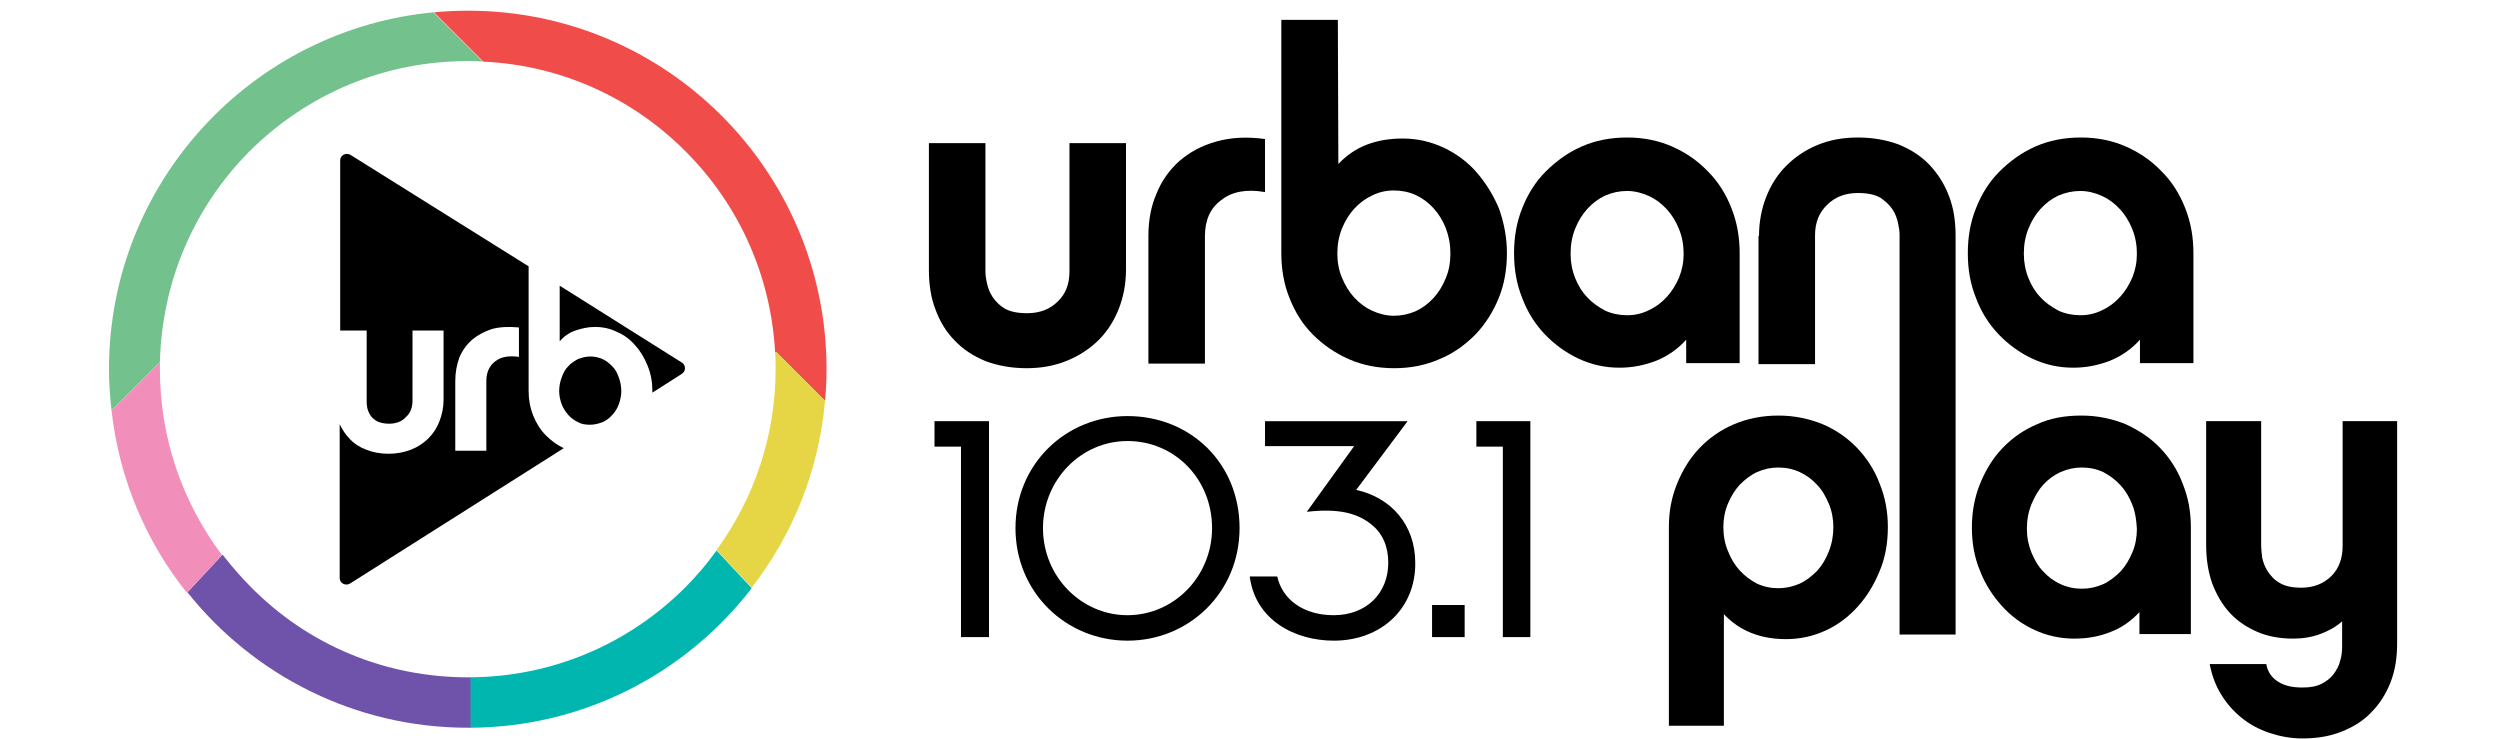
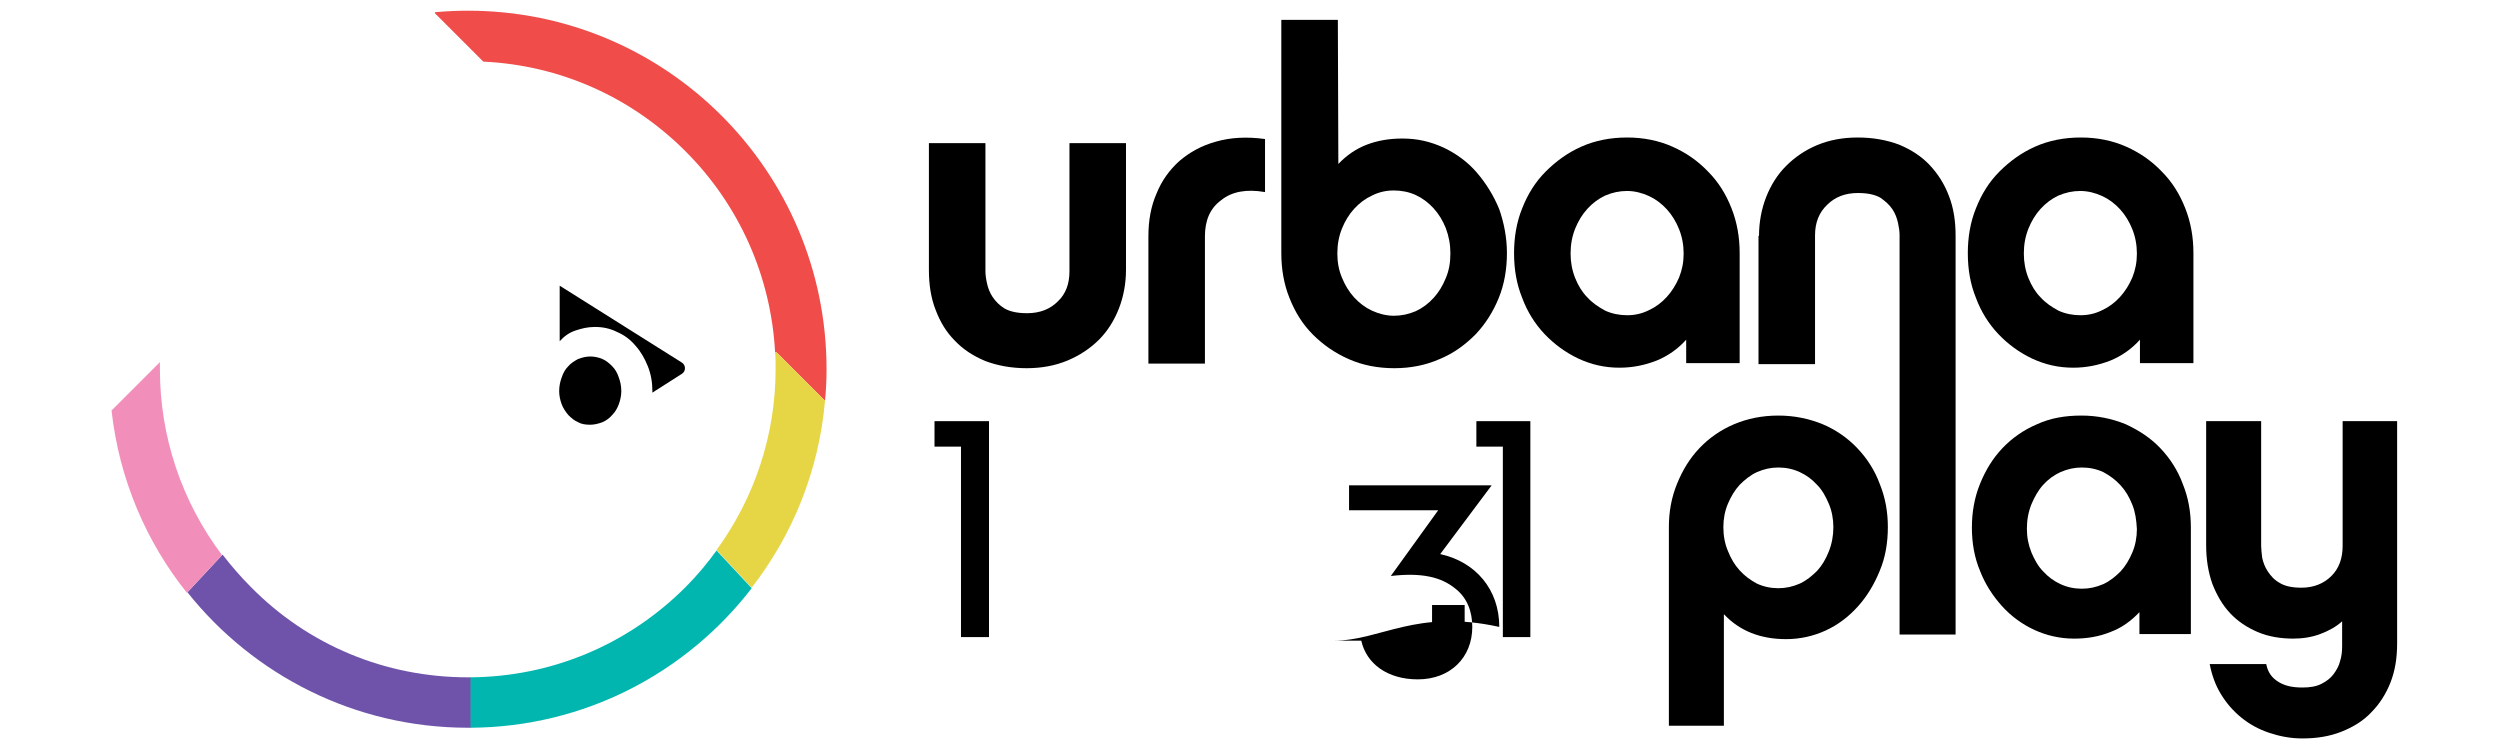
<svg xmlns="http://www.w3.org/2000/svg" version="1.1" id="Capa_1" x="0px" y="0px" viewBox="0 0 490.9 145.2" style="enable-background:new 0 0 490.9 145.2;" xml:space="preserve">
  <style type="text/css">
	.st0{fill-rule:evenodd;clip-rule:evenodd;fill:#EF4C4A;}
	.st1{fill-rule:evenodd;clip-rule:evenodd;fill:#E6D646;}
	.st2{fill-rule:evenodd;clip-rule:evenodd;fill:#00B6AF;}
	.st3{fill-rule:evenodd;clip-rule:evenodd;fill:#73C28D;}
	.st4{fill-rule:evenodd;clip-rule:evenodd;fill:#6F53AA;}
	.st5{fill-rule:evenodd;clip-rule:evenodd;fill:#F18FBA;}
	.st6{fill-rule:evenodd;clip-rule:evenodd;}
</style>
  <g>
    <path class="st0" d="M162.3,72.5c0,2.1-0.1,4.2-0.3,6.2l-9.5-9.5l-0.3,0c-0.8-14.9-7-28.9-17.6-39.5C123.9,19,109.9,12.8,94.9,12.1   l-9.5-9.5l0-0.2c2.2-0.2,4.3-0.3,6.5-0.3C130.8,2.1,162.3,33.6,162.3,72.5z" />
    <path class="st1" d="M152.5,69.2l9.5,9.5c-1.2,13.8-6.4,26.4-14.4,36.7l-6.9-7.4c7.5-10.3,11.6-22.6,11.6-35.6c0-1.1,0-2.2-0.1-3.2   L152.5,69.2z" />
    <path class="st2" d="M140.7,108.1l6.9,7.4c-12.8,16.6-32.8,27.3-55.3,27.4V133c16-0.1,31-6.4,42.3-17.7   C136.9,113,138.9,110.6,140.7,108.1z" />
-     <path class="st3" d="M85.3,2.6l9.5,9.5c-1-0.1-2-0.1-3-0.1c-16.2,0-31.3,6.3-42.8,17.7C38,40.8,31.8,55.4,31.4,71.1l-9.5,9.5   c-0.3-2.6-0.5-5.3-0.5-8.1c0-36.7,28.1-66.8,63.9-70.1L85.3,2.6z" />
    <path class="st4" d="M92.4,133v9.9c-0.2,0-0.3,0-0.5,0c-22.3,0-42.2-10.4-55.1-26.6l6.9-7.4c1.7,2.2,3.5,4.3,5.5,6.3   C60.5,126.7,75.7,133,91.9,133C92,133,92.2,133,92.4,133z" />
    <path class="st5" d="M43.6,109l-6.9,7.4c-8-10-13.3-22.3-14.8-35.8l9.5-9.5c0,0.5,0,1,0,1.4C31.4,85.8,35.7,98.5,43.6,109z" />
  </g>
  <path class="st6" d="M120.2,71.9c-0.6-0.6-1.2-1.1-1.9-1.4c-0.7-0.3-1.5-0.5-2.4-0.5c-0.8,0-1.6,0.2-2.4,0.5  c-0.7,0.4-1.4,0.8-1.9,1.4c-0.6,0.6-1,1.3-1.3,2.2c-0.3,0.8-0.5,1.7-0.5,2.7c0,0.9,0.2,1.8,0.5,2.6c0.3,0.8,0.8,1.5,1.3,2.1  c0.6,0.6,1.2,1.1,1.9,1.4c0.7,0.4,1.5,0.5,2.4,0.5c0.8,0,1.6-0.2,2.4-0.5c0.7-0.3,1.4-0.8,1.9-1.4c0.6-0.6,1-1.3,1.3-2.1  c0.3-0.8,0.5-1.7,0.5-2.6c0-1-0.2-1.9-0.5-2.7C121.2,73.2,120.8,72.5,120.2,71.9z" />
  <path class="st6" d="M133.9,71.2l-24-15.1l0,10.9c0.9-1,1.9-1.7,3.1-2.1c1.2-0.4,2.4-0.7,3.8-0.7c1.6,0,3,0.3,4.4,1  c1.4,0.6,2.6,1.5,3.6,2.7c1,1.1,1.8,2.5,2.4,4c0.6,1.5,0.9,3.1,0.9,4.8c0,0.1,0,0.3,0,0.4l5.8-3.7C134.7,72.9,134.7,71.7,133.9,71.2  z" />
-   <path class="st6" d="M102,70.1c-1.9-0.3-3.5-0.1-4.7,0.8c-1.2,0.9-1.8,2.2-1.8,3.9v13.7h-6.1V74.8c0-1.7,0.3-3.2,0.8-4.6  c0.6-1.4,1.4-2.5,2.5-3.5c1.1-0.9,2.4-1.6,3.9-2.1c1.5-0.4,3.3-0.5,5.3-0.3V70.1L102,70.1z M107.2,85.5c-1.1-1.1-1.9-2.4-2.5-3.9  c-0.6-1.5-0.9-3.1-0.9-4.8V52.3L68.8,30.4c-0.9-0.5-2,0.1-2,1.1v33.4H72v13.8c0,0.3,0,0.8,0.1,1.3c0.1,0.5,0.3,1,0.6,1.5  c0.3,0.5,0.8,0.9,1.3,1.2c0.6,0.3,1.4,0.5,2.4,0.5c1.3,0,2.5-0.4,3.3-1.3c0.9-0.8,1.3-1.9,1.3-3.2V64.9h6.1v13.6  c0,1.5-0.3,2.9-0.8,4.2c-0.5,1.3-1.2,2.4-2.2,3.4c-0.9,0.9-2.1,1.7-3.4,2.2c-1.3,0.5-2.8,0.8-4.4,0.8c-1.7,0-3.1-0.3-4.4-0.8  c-1.3-0.5-2.4-1.2-3.3-2.2c-0.8-0.8-1.4-1.8-1.9-2.8v30.2c0,1,1.1,1.6,2,1.1l42-26.6C109.4,87.4,108.2,86.5,107.2,85.5z" />
  <path class="st6" d="M221.1,53c0,2.7-0.5,5.3-1.4,7.6c-0.9,2.3-2.2,4.4-3.9,6.1c-1.7,1.7-3.8,3.1-6.2,4.1c-2.4,1-5.1,1.5-8,1.5  c-3,0-5.7-0.5-8.1-1.4c-2.4-1-4.4-2.3-6-4c-1.7-1.7-2.9-3.7-3.8-6.1c-0.9-2.3-1.3-4.9-1.3-7.8V28.1h11.1v25.2c0,0.6,0.1,1.4,0.3,2.3  c0.2,0.9,0.5,1.8,1.1,2.7c0.6,0.9,1.4,1.7,2.4,2.3c1.1,0.6,2.5,0.9,4.4,0.9c2.5,0,4.5-0.8,6-2.3c1.6-1.5,2.3-3.5,2.3-5.9V28.1h11.1  V53z" />
  <path class="st6" d="M248.3,37.7c-3.5-0.6-6.4-0.1-8.5,1.6c-2.2,1.6-3.2,4-3.2,7.1v25h-11.1v-25c0-3.1,0.5-5.9,1.6-8.4  c1-2.5,2.5-4.6,4.5-6.4c2-1.7,4.3-3,7.2-3.8c2.8-0.8,6-1,9.6-0.5V37.7z" />
  <path class="st6" d="M284.8,49.8c0-1.8-0.3-3.4-0.9-5c-0.6-1.5-1.4-2.8-2.4-3.9c-1-1.1-2.2-2-3.5-2.6c-1.3-0.6-2.8-0.9-4.3-0.9  c-1.5,0-2.9,0.3-4.3,1c-1.3,0.6-2.5,1.5-3.5,2.6c-1,1.1-1.8,2.4-2.4,3.9c-0.6,1.5-0.9,3.1-0.9,4.9c0,1.7,0.3,3.3,0.9,4.7  c0.6,1.5,1.4,2.8,2.4,3.9c1,1.1,2.2,2,3.5,2.6c1.3,0.6,2.8,1,4.3,1c1.5,0,2.9-0.3,4.3-0.9c1.3-0.6,2.5-1.5,3.5-2.6  c1-1.1,1.8-2.4,2.4-3.9C284.5,53.2,284.8,51.6,284.8,49.8L284.8,49.8z M295.9,49.7c0,3.1-0.5,6.1-1.6,8.8c-1.1,2.7-2.6,5.1-4.6,7.2  c-2,2-4.3,3.7-7,4.8c-2.7,1.2-5.7,1.8-8.9,1.8c-3.3,0-6.3-0.6-9-1.8c-2.7-1.2-5-2.8-7-4.8c-2-2-3.5-4.4-4.6-7.2  c-1.1-2.7-1.6-5.7-1.6-8.8V3.9h11.1l0.1,28.3c1.6-1.7,3.5-3,5.6-3.8c2.1-0.8,4.4-1.2,7-1.2c2.9,0,5.5,0.6,8.1,1.8  c2.5,1.2,4.7,2.8,6.5,4.9c1.8,2.1,3.3,4.5,4.4,7.2C295.3,43.7,295.9,46.6,295.9,49.7z" />
  <path class="st6" d="M330.6,49.8c0-1.7-0.3-3.3-0.9-4.8c-0.6-1.5-1.4-2.8-2.4-3.9c-1-1.1-2.2-2-3.5-2.6c-1.3-0.6-2.8-1-4.3-1  c-1.5,0-2.9,0.3-4.3,0.9c-1.3,0.6-2.5,1.5-3.5,2.6c-1,1.1-1.8,2.4-2.4,3.9c-0.6,1.5-0.9,3.1-0.9,4.9c0,1.7,0.3,3.3,0.9,4.8  c0.6,1.5,1.4,2.8,2.4,3.8c1,1.1,2.2,1.9,3.5,2.6c1.3,0.6,2.8,0.9,4.3,0.9c1.5,0,2.9-0.3,4.3-1c1.3-0.6,2.5-1.5,3.5-2.6  c1-1.1,1.8-2.4,2.4-3.8C330.3,53,330.6,51.5,330.6,49.8L330.6,49.8z M341.6,71.3h-10.5v-4.6c-1.6,1.8-3.6,3.2-5.8,4.1  c-2.3,0.9-4.7,1.4-7.3,1.4c-2.9,0-5.5-0.6-8.1-1.8c-2.5-1.2-4.7-2.8-6.6-4.8c-1.9-2-3.4-4.4-4.4-7.1c-1.1-2.7-1.6-5.6-1.6-8.8  c0-3.1,0.5-6.1,1.6-8.8c1.1-2.8,2.6-5.2,4.6-7.2c2-2,4.3-3.7,7-4.9c2.7-1.2,5.7-1.8,9-1.8c3.2,0,6.2,0.6,8.9,1.8  c2.7,1.2,5,2.8,7,4.9c2,2,3.5,4.4,4.6,7.2c1.1,2.8,1.6,5.7,1.6,8.8V71.3z" />
  <path class="st6" d="M345.4,46.3c0-2.7,0.5-5.3,1.4-7.6c0.9-2.3,2.2-4.4,3.9-6.1c1.7-1.7,3.7-3.1,6.1-4.1c2.4-1,5-1.5,8-1.5  c3,0,5.7,0.5,8.1,1.4c2.4,1,4.4,2.3,6,4c1.6,1.7,2.9,3.7,3.8,6.1c0.9,2.3,1.3,4.9,1.3,7.8v78.3H373V46.1c0-0.6-0.1-1.4-0.3-2.3  c-0.2-0.9-0.5-1.8-1.1-2.7c-0.6-0.9-1.4-1.6-2.4-2.3c-1.1-0.6-2.5-0.9-4.4-0.9c-2.5,0-4.5,0.8-6,2.3c-1.6,1.5-2.4,3.5-2.4,6v25.3  h-11.1V46.3z" />
  <path class="st6" d="M419.6,49.8c0-1.7-0.3-3.3-0.9-4.8c-0.6-1.5-1.4-2.8-2.4-3.9c-1-1.1-2.2-2-3.5-2.6c-1.3-0.6-2.8-1-4.3-1  c-1.5,0-2.9,0.3-4.3,0.9c-1.3,0.6-2.5,1.5-3.5,2.6c-1,1.1-1.8,2.4-2.4,3.9c-0.6,1.5-0.9,3.1-0.9,4.9c0,1.7,0.3,3.3,0.9,4.8  c0.6,1.5,1.4,2.8,2.4,3.8c1,1.1,2.2,1.9,3.5,2.6c1.3,0.6,2.8,0.9,4.3,0.9c1.5,0,2.9-0.3,4.3-1c1.3-0.6,2.5-1.5,3.5-2.6  c1-1.1,1.8-2.4,2.4-3.8C419.3,53,419.6,51.5,419.6,49.8L419.6,49.8z M430.7,71.3h-10.5v-4.6c-1.6,1.8-3.6,3.2-5.8,4.1  c-2.3,0.9-4.7,1.4-7.3,1.4c-2.9,0-5.5-0.6-8.1-1.8c-2.5-1.2-4.7-2.8-6.6-4.8c-1.9-2-3.4-4.4-4.4-7.1c-1.1-2.7-1.6-5.6-1.6-8.8  c0-3.1,0.5-6.1,1.6-8.8c1.1-2.8,2.6-5.2,4.6-7.2c2-2,4.3-3.7,7-4.9c2.7-1.2,5.7-1.8,9-1.8c3.2,0,6.2,0.6,8.9,1.8  c2.7,1.2,5,2.8,7,4.9c2,2,3.5,4.4,4.6,7.2c1.1,2.8,1.6,5.7,1.6,8.8V71.3z" />
  <path class="st6" d="M359.1,98.9c-0.6-1.4-1.3-2.7-2.3-3.7c-1-1.1-2.1-1.9-3.4-2.5c-1.3-0.6-2.7-0.9-4.2-0.9c-1.5,0-2.8,0.3-4.2,0.9  c-1.3,0.6-2.4,1.5-3.4,2.5c-1,1.1-1.7,2.3-2.3,3.7c-0.6,1.4-0.9,3-0.9,4.6c0,1.7,0.3,3.3,0.9,4.7c0.6,1.5,1.3,2.7,2.3,3.8  c1,1.1,2.1,1.9,3.4,2.6c1.3,0.6,2.7,0.9,4.2,0.9c1.5,0,2.8-0.3,4.2-0.9c1.3-0.6,2.4-1.5,3.4-2.5c1-1.1,1.7-2.3,2.3-3.8  c0.6-1.5,0.9-3.1,0.9-4.8C360,101.9,359.7,100.3,359.1,98.9L359.1,98.9z M369.1,112.1c-1.1,2.7-2.5,5-4.3,7c-1.8,2-3.9,3.6-6.3,4.7  c-2.4,1.1-5,1.7-7.8,1.7c-5,0-9.1-1.6-12.2-4.9v21.9h-10.8v-39c0-3,0.5-5.8,1.6-8.5c1.1-2.7,2.5-5,4.4-7c1.9-2,4.2-3.6,6.8-4.7  c2.6-1.1,5.5-1.7,8.7-1.7c3.1,0,6,0.6,8.7,1.7c2.6,1.1,4.9,2.7,6.8,4.7c1.9,2,3.4,4.3,4.4,7c1.1,2.7,1.6,5.5,1.6,8.5  C370.7,106.6,370.2,109.5,369.1,112.1z" />
  <path class="st6" d="M418.7,99.1c-0.6-1.5-1.3-2.7-2.3-3.8c-1-1.1-2.1-1.9-3.4-2.6c-1.3-0.6-2.7-0.9-4.2-0.9c-1.5,0-2.8,0.3-4.2,0.9  c-1.3,0.6-2.4,1.4-3.4,2.5c-1,1.1-1.7,2.4-2.3,3.8c-0.6,1.5-0.9,3.1-0.9,4.8c0,1.7,0.3,3.2,0.9,4.7c0.6,1.4,1.3,2.7,2.3,3.7  c1,1.1,2.1,1.9,3.4,2.5c1.3,0.6,2.7,0.9,4.2,0.9c1.5,0,2.8-0.3,4.2-0.9c1.3-0.6,2.4-1.5,3.4-2.5c1-1.1,1.7-2.3,2.3-3.7  c0.6-1.4,0.9-3,0.9-4.6C419.5,102.1,419.3,100.6,418.7,99.1L418.7,99.1z M420.1,124.6v-4.4c-1.6,1.7-3.5,3.1-5.7,3.9  c-2.2,0.9-4.6,1.3-7.1,1.3c-2.8,0-5.4-0.6-7.8-1.7c-2.4-1.1-4.6-2.7-6.4-4.7c-1.8-2-3.3-4.3-4.3-6.9c-1.1-2.6-1.6-5.5-1.6-8.5  c0-3,0.5-5.9,1.6-8.6c1.1-2.7,2.5-5,4.4-7c1.9-2,4.2-3.6,6.8-4.7c2.6-1.2,5.5-1.7,8.7-1.7c3.1,0,6,0.6,8.7,1.7  c2.6,1.2,4.9,2.7,6.8,4.7c1.9,2,3.4,4.3,4.4,7c1.1,2.7,1.6,5.5,1.6,8.6v20.9H420.1z" />
  <path class="st6" d="M469.4,134c-0.9,2.3-2.2,4.3-3.8,5.9c-1.6,1.7-3.6,2.9-5.9,3.8c-2.3,0.9-4.8,1.3-7.6,1.3  c-2.3,0-4.4-0.4-6.5-1.1c-2.1-0.7-3.9-1.7-5.5-3c-1.6-1.3-2.9-2.8-4-4.6c-1.1-1.8-1.8-3.8-2.2-5.9H445c0.3,1.6,1.1,2.7,2.4,3.5  c1.3,0.8,2.8,1.1,4.7,1.1c1.5,0,2.7-0.2,3.7-0.7c1-0.5,1.8-1.1,2.4-1.9c0.6-0.8,1.1-1.7,1.3-2.6c0.3-0.9,0.4-1.9,0.4-2.9v-4.9  c-1.2,1.1-2.7,1.9-4.3,2.5c-1.6,0.6-3.4,0.9-5.3,0.9c-2.5,0-4.9-0.4-7-1.3c-2.1-0.9-3.9-2.1-5.4-3.7c-1.5-1.6-2.6-3.5-3.5-5.8  c-0.8-2.3-1.2-4.8-1.2-7.5V82.7H444v24.5c0,0.6,0.1,1.4,0.2,2.3c0.2,0.9,0.5,1.8,1.1,2.7s1.3,1.7,2.4,2.3c1,0.6,2.4,0.9,4.2,0.9  c2.4,0,4.4-0.8,5.9-2.3c1.5-1.5,2.2-3.5,2.2-5.9V82.7h10.7v43.6C470.7,129.2,470.3,131.7,469.4,134z" />
  <polygon class="st6" points="194.2,125.1 188.7,125.1 188.7,87.7 183.5,87.7 183.5,82.7 194.2,82.7 " />
-   <path class="st6" d="M238,103.7c0-9.6-7.3-17.1-16.6-17.1c-9.2,0-16.6,7.7-16.6,17.1c0,9.5,7.5,17.1,16.6,17.1  C230.5,120.8,238,113.2,238,103.7L238,103.7z M243.4,103.7c0,12.6-9.9,22.1-22,22.1s-22-9.5-22-22.1c0-12.6,9.9-22,22-22  C233.7,81.7,243.4,90.9,243.4,103.7z" />
  <rect x="281.2" y="118.8" class="st6" width="6.4" height="6.3" />
-   <path class="st6" d="M261.9,125.8c-7.6,0-15.4-4-16.5-12.6h5.4c1,4.5,5.1,7.6,11.1,7.6c6.4,0,10.7-4.3,10.7-10.3c0-3-1-5.7-3.3-7.5  c-2.8-2.3-6.6-3.2-12.7-2.5l9.3-12.9h-17.5v-4.9h28l-10.1,13.5c6.9,1.5,11.6,6.9,11.6,14.3C278,119.5,271.2,125.8,261.9,125.8z" />
+   <path class="st6" d="M261.9,125.8h5.4c1,4.5,5.1,7.6,11.1,7.6c6.4,0,10.7-4.3,10.7-10.3c0-3-1-5.7-3.3-7.5  c-2.8-2.3-6.6-3.2-12.7-2.5l9.3-12.9h-17.5v-4.9h28l-10.1,13.5c6.9,1.5,11.6,6.9,11.6,14.3C278,119.5,271.2,125.8,261.9,125.8z" />
  <polygon class="st6" points="300.5,125.1 295.1,125.1 295.1,87.7 289.9,87.7 289.9,82.7 300.5,82.7 " />
</svg>